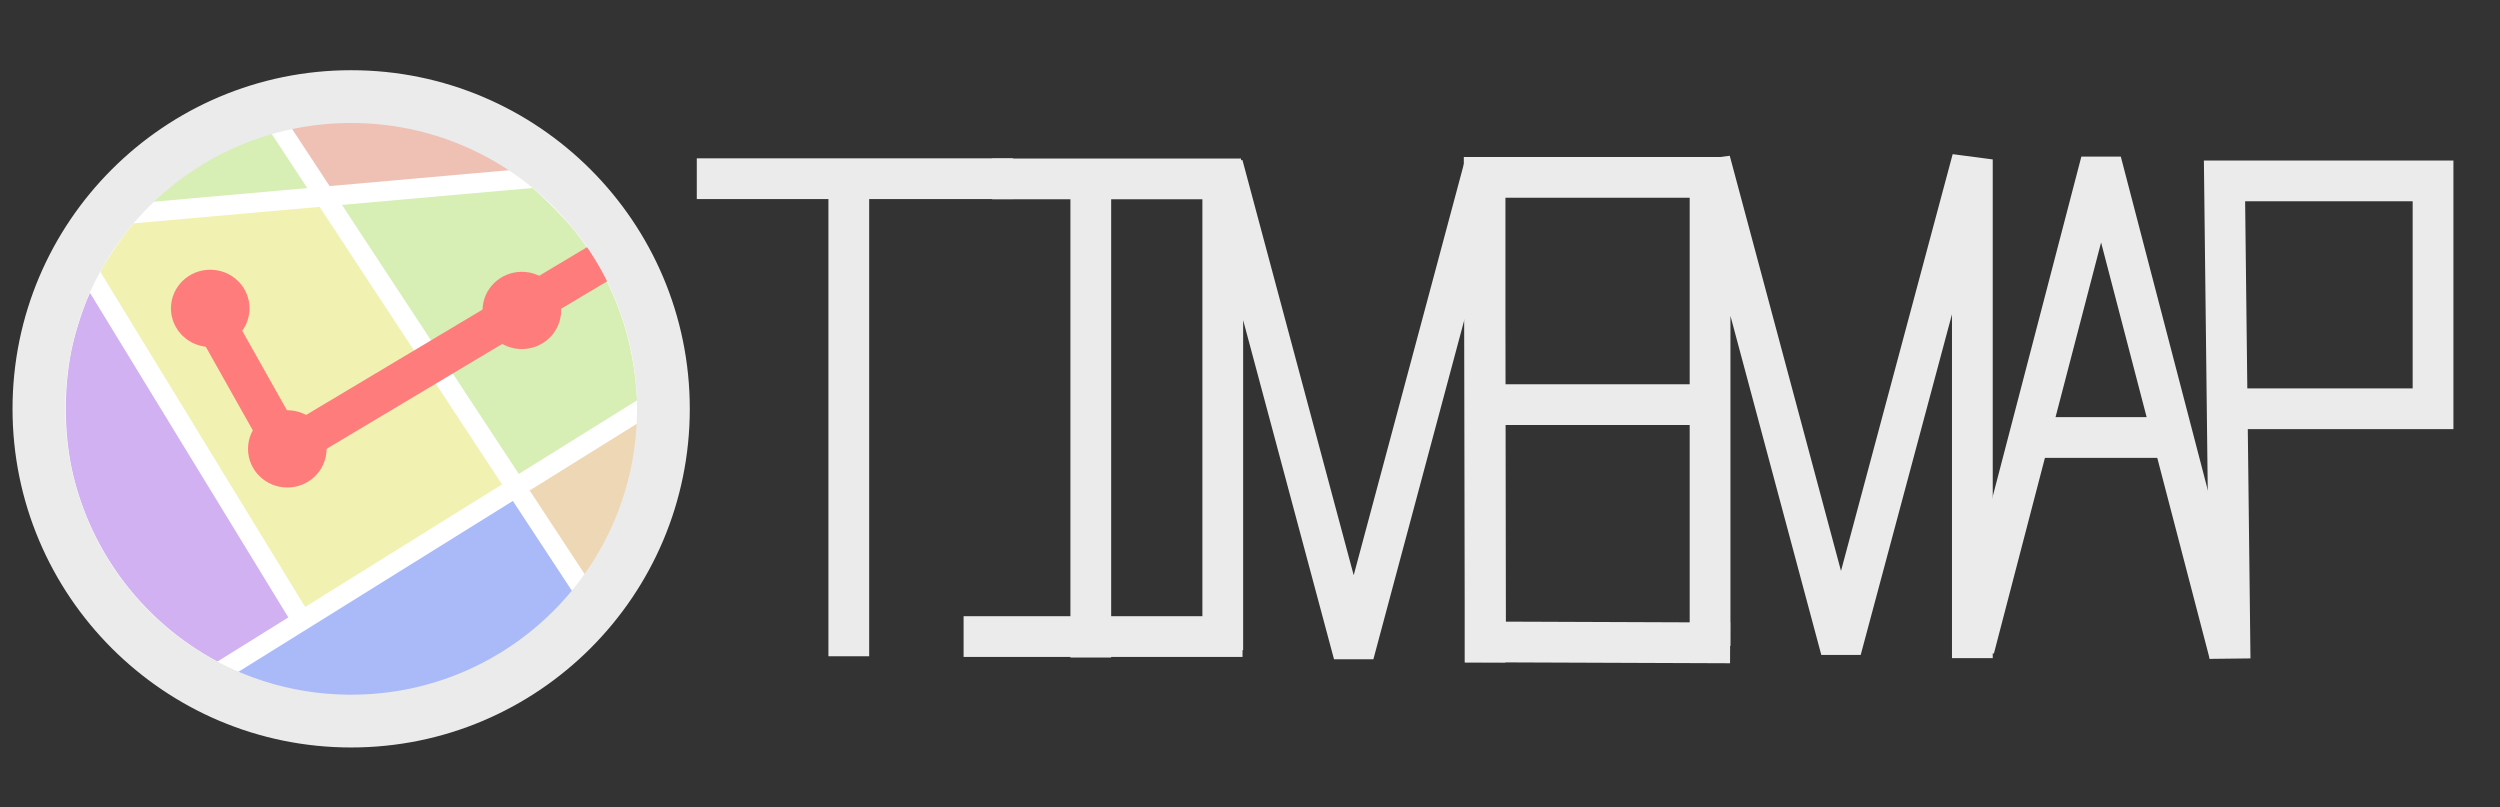
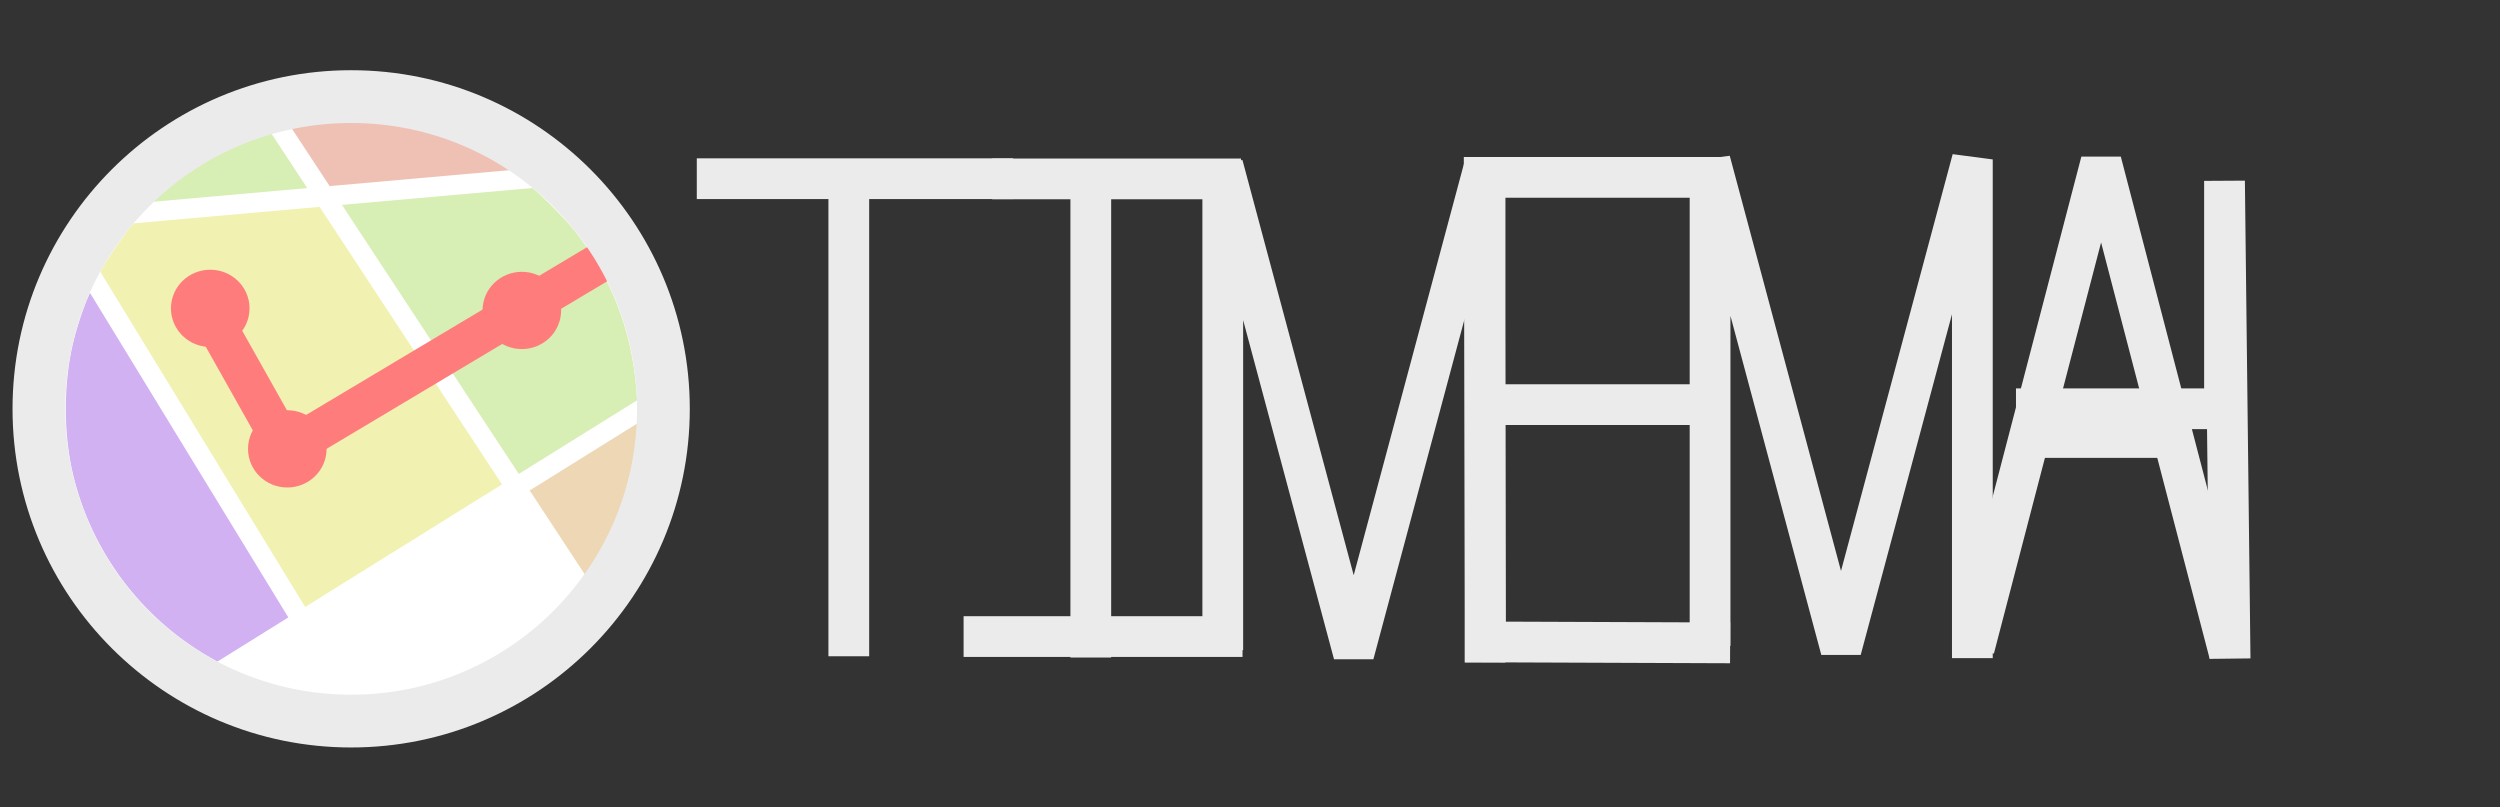
<svg xmlns="http://www.w3.org/2000/svg" xmlns:ns1="http://www.inkscape.org/namespaces/inkscape" xmlns:ns2="http://sodipodi.sourceforge.net/DTD/sodipodi-0.dtd" width="920mm" height="297mm" viewBox="0 0 920 297" version="1.1" id="svg8" ns1:export-filename="D:\SoftwareStudio\timemap\favicon.png" ns1:export-xdpi="96" ns1:export-ydpi="96" ns1:version="0.92.1 r15371" ns2:docname="logo.svg">
  <rect x="0" y="0" width="920" height="297" fill="#333333" stroke="none" />
  <defs id="defs2">
    <ns1:perspective ns2:type="inkscape:persp3d" ns1:vp_x="0 : 148.5 : 1" ns1:vp_y="0 : 1000 : 0" ns1:vp_z="210.00001 : 148.5 : 1" ns1:persp3d-origin="105.00001 : 99 : 1" id="perspective4572" />
  </defs>
  <ns2:namedview id="base" pagecolor="#ffffff" bordercolor="#666666" borderopacity="1.0" ns1:pageopacity="0.0" ns1:pageshadow="2" ns1:zoom="0.24748737" ns1:cx="1273.2636" ns1:cy="790.36459" ns1:document-units="mm" ns1:current-layer="g4611" showgrid="false" ns1:window-width="1366" ns1:window-height="705" ns1:window-x="-8" ns1:window-y="-8" ns1:window-maximized="1" />
  <g ns1:label="圖層 1" ns1:groupmode="layer" id="layer1">
    <g id="g4611" transform="matrix(1.214,0,0,1.214,0.85,-14.598)">
      <path ns1:connector-curvature="0" id="path4543" d="M 93.758,224.101 C 63.066,219.959 35.327,198.808 23.019,170.161 8.649,136.714 16.309,97.057 42.077,71.5 59.808,53.915 81.129,45.002 105.469,45.002 c 25.282,0 48.192,9.705 65.38,27.695 10.593,11.087 17.702,23.825 22.094,39.589 2.017,7.237 2.158,8.743 2.126,22.681 -0.031,13.629 -0.215,15.598 -2.115,22.611 -9.005,33.246 -35.457,58.277 -69.162,65.449 -7.056,1.501 -22.719,2.062 -30.034,1.075 z" style="fill:#ffffff;fill-opacity:1;stroke:none;stroke-width:35.636;stroke-miterlimit:4;stroke-dasharray:none;stroke-opacity:1" />
      <path ns1:connector-curvature="0" id="path4544" d="M 91.538,59.509 C 87.76,53.728 84.613,48.751 84.545,48.45 84.268,47.213 96.865,45.408 105.78,45.407 c 19.456,-0.002 38.867,6.443 54.275,18.021 0.823,0.618 0.955,0.868 0.529,1.002 -0.312,0.098 -13.579,1.31 -29.482,2.693 -15.903,1.383 -29.766,2.601 -30.805,2.706 l -1.89,0.192 z" style="fill:#eec1b4;fill-opacity:1;stroke:none;stroke-width:11.429;stroke-miterlimit:4;stroke-dasharray:none;stroke-opacity:1" />
      <path ns1:connector-curvature="0" id="path4548" d="m 42.728,70.963 c 7.358,-7.111 14.346,-12.001 23.552,-16.478 4.741,-2.306 14.403,-6.016 14.677,-5.636 1.495,2.071 13.868,21.244 13.772,21.34 -0.124,0.124 -55.263,5.101 -56.074,5.061 -0.19,-0.009 1.643,-1.939 4.073,-4.287 z" style="fill:#d7eeb4;fill-opacity:1;stroke:none;stroke-width:11.429;stroke-miterlimit:4;stroke-dasharray:none;stroke-opacity:1" />
-       <path ns1:connector-curvature="0" id="path4540" d="m 97.462,226.218 c -0.52,-0.075 -2.458,-0.325 -4.306,-0.556 -4.327,-0.54 -10.36,-1.908 -14.942,-3.387 -4.356,-1.407 -11.746,-4.469 -11.746,-4.868 0,-0.157 19.093,-12.167 42.428,-26.689 23.335,-14.522 43.302,-26.957 44.371,-27.634 l 1.943,-1.231 10.112,15.388 c 5.562,8.463 10.182,15.643 10.267,15.956 0.215,0.789 -6.896,8.22 -11.6,12.125 -8.777,7.284 -19.31,13.162 -29.673,16.56 -10.31,3.381 -18.193,4.606 -29.093,4.524 -3.748,-0.028 -7.24,-0.113 -7.76,-0.188 z" style="fill:#aabaf8;fill-opacity:1;stroke:none;stroke-width:11.429;stroke-miterlimit:4;stroke-dasharray:none;stroke-opacity:1" />
      <path ns1:connector-curvature="0" id="path4550" d="m 167.959,175.719 c -5.354,-8.157 -9.797,-15.003 -9.873,-15.214 -0.116,-0.321 36.325,-23.289 37.923,-23.902 0.441,-0.169 0.491,0.361 0.296,3.153 -1.08,15.46 -4.237,26.851 -10.884,39.265 -1.939,3.621 -7.07,11.528 -7.481,11.528 -0.135,0 -4.626,-6.674 -9.981,-14.831 z" style="fill:#eed7b4;fill-opacity:1;stroke:none;stroke-width:11.429;stroke-miterlimit:4;stroke-dasharray:none;stroke-opacity:1" />
-       <path ns1:connector-curvature="0" id="path4798" d="m 45.072,187.961 c -9.389,-16.051 -15.609,-27.113 -15.609,-27.761 0,-0.537 14.153,-9.098 27.735,-16.778 5.94,-3.358 4.828,-3.989 10.792,6.12 2.183,3.699 4.221,6.731 4.53,6.737 0.435,0.009 7.671,-4.245 16.914,-9.942 0.204,-0.126 0.843,0.839 1.42,2.144 0.577,1.305 1.56,2.646 2.184,2.979 0.624,0.334 1.011,0.806 0.861,1.049 -0.15,0.243 -3.585,2.407 -7.632,4.808 -4.047,2.401 -7.941,4.808 -8.653,5.349 l -1.294,0.982 4.1,6.987 c 2.255,3.843 4.1,7.219 4.1,7.503 0,0.65 -32.13,19.845 -33.217,19.845 -0.202,0 -3.006,-4.51 -6.231,-10.023 z" style="fill:none;fill-opacity:1;stroke:none;stroke-width:16.162;stroke-linecap:butt;stroke-linejoin:miter;stroke-miterlimit:4;stroke-dasharray:none;stroke-opacity:1" />
      <path ns1:connector-curvature="0" id="path4828" d="M 129.143,115.458 C 114.224,92.762 101.984,74.02 101.944,73.809 c -0.045,-0.239 10.703,-1.349 28.465,-2.94 15.695,-1.406 28.82,-2.565 29.166,-2.574 0.906,-0.026 10.055,8.919 13.485,13.182 11.398,14.17 17.872,30.791 19.163,49.196 l 0.254,3.621 -18.004,11.215 c -9.902,6.168 -18.049,11.215 -18.104,11.215 -0.055,0 -12.307,-18.569 -27.226,-41.265 z" style="fill:#d7eeb4;fill-opacity:1;stroke:none;stroke-width:5.714;stroke-linecap:butt;stroke-linejoin:miter;stroke-miterlimit:4;stroke-dasharray:none;stroke-opacity:1" />
      <path ns1:connector-curvature="0" id="path4832" d="M 60.507,146.384 C 43.447,118.466 29.493,95.382 29.497,95.086 29.513,93.931 36.136,83.952 39.212,80.446 L 40.639,78.82 65.964,76.583 c 13.928,-1.23 26.52,-2.343 27.981,-2.473 l 2.656,-0.237 27.771,42.249 c 15.274,23.237 27.821,42.45 27.883,42.696 0.062,0.246 -12.27,8.154 -27.403,17.574 -15.133,9.42 -28.823,17.942 -30.421,18.939 l -2.906,1.812 z" style="fill:#f1f1b1;fill-opacity:1;stroke:none;stroke-width:5.714;stroke-linecap:butt;stroke-linejoin:miter;stroke-miterlimit:4;stroke-dasharray:none;stroke-opacity:1" />
      <path ns1:connector-curvature="0" id="path4834" d="m 63.06,211.374 c -20.944,-11.937 -36.085,-32.156 -41.634,-55.595 -2.907,-12.28 -2.907,-27.407 0,-39.688 1.599,-6.755 5.16,-16.521 5.77,-15.821 0.47,0.54 60.1,98.282 60.298,98.837 0.156,0.438 -8.727,6.199 -20.154,13.072 l -1.394,0.839 z" style="fill:#d1b1f1;fill-opacity:1;stroke:none;stroke-width:8.163;stroke-linecap:butt;stroke-linejoin:miter;stroke-miterlimit:4;stroke-dasharray:none;stroke-opacity:1" />
      <path ns1:connector-curvature="0" id="path4521" d="M 168.577,65.301 32.128,77.396" style="fill:none;stroke:#ffffff;stroke-width:6;stroke-linecap:butt;stroke-linejoin:miter;stroke-miterlimit:4;stroke-dasharray:none;stroke-opacity:1" />
      <path ns1:connector-curvature="0" id="path4519" d="M 81.643,47.158 178.027,193.812" style="fill:none;stroke:#ffffff;stroke-width:6;stroke-linecap:butt;stroke-linejoin:miter;stroke-miterlimit:4;stroke-dasharray:none;stroke-opacity:1" />
      <path ns1:connector-curvature="0" id="path4515" d="M 201.88,131.004 57.79,220.713" style="fill:none;stroke:#ffffff;stroke-width:6;stroke-linecap:butt;stroke-linejoin:miter;stroke-miterlimit:4;stroke-dasharray:none;stroke-opacity:1" />
      <path ns1:connector-curvature="0" id="path4830" d="M 24.568,91.759 91.092,200.616" style="fill:none;stroke:#ffffff;stroke-width:6;stroke-linecap:butt;stroke-linejoin:miter;stroke-miterlimit:4;stroke-dasharray:none;stroke-opacity:1" />
      <g style="stroke-width:12;stroke-miterlimit:4;stroke-dasharray:none" transform="translate(1.512,6.804)" id="g4846">
        <path style="fill:none;stroke:#ff7c7c;stroke-width:12;stroke-linecap:butt;stroke-linejoin:miter;stroke-miterlimit:4;stroke-dasharray:none;stroke-opacity:1" d="M 185.975,81.027 84.611,141.551 60.557,98.788 l 0.267,0.267" id="path4715" ns1:connector-curvature="0" ns2:nodetypes="cccc" />
        <ellipse style="fill:#ff7c7c;fill-opacity:1;stroke:#ff7c7c;stroke-width:12;stroke-miterlimit:4;stroke-dasharray:none;stroke-opacity:1" id="path4668-5-1-5" cx="84.879" cy="141.284" rx="5.911" ry="5.71" />
        <ellipse style="fill:#ff7c7c;fill-opacity:1;stroke:#ff7c7c;stroke-width:12;stroke-miterlimit:4;stroke-dasharray:none;stroke-opacity:1" id="path4668-5-1-8" cx="155.972" cy="99.323" rx="5.911" ry="5.71" />
        <ellipse style="fill:#ff7c7c;fill-opacity:1;stroke:#ff7c7c;stroke-width:12;stroke-miterlimit:4;stroke-dasharray:none;stroke-opacity:1" id="path4668-5-1" cx="61.519" cy="98.691" rx="5.911" ry="5.71" />
      </g>
      <path ns1:connector-curvature="0" id="path4511" d="m 105.746,37.309 c -54.435,-10e-7 -98.648,44.213 -98.648,98.648 -4e-6,54.435 44.213,98.65 98.648,98.65 54.435,0 98.65,-44.215 98.65,-98.65 -1e-5,-54.435 -44.215,-98.648 -98.65,-98.648 z m 0,8 c 50.112,2e-6 90.65,40.537 90.65,90.648 0,50.112 -40.539,90.65 -90.65,90.65 -50.112,0 -90.648,-40.539 -90.648,-90.65 2e-6,-50.112 40.537,-90.648 90.648,-90.648 z" style="color:#000000;font-style:normal;font-variant:normal;font-weight:normal;font-stretch:normal;font-size:medium;line-height:normal;font-family:sans-serif;font-variant-ligatures:normal;font-variant-position:normal;font-variant-caps:normal;font-variant-numeric:normal;font-variant-alternates:normal;font-feature-settings:normal;text-indent:0;text-align:start;text-decoration:none;text-decoration-line:none;text-decoration-style:solid;text-decoration-color:#000000;letter-spacing:normal;word-spacing:normal;text-transform:none;writing-mode:lr-tb;direction:ltr;text-orientation:mixed;dominant-baseline:auto;baseline-shift:baseline;text-anchor:start;white-space:normal;shape-padding:0;clip-rule:nonzero;display:inline;overflow:visible;visibility:visible;opacity:1;isolation:auto;mix-blend-mode:normal;color-interpolation:sRGB;color-interpolation-filters:linearRGB;solid-color:#000000;solid-opacity:1;vector-effect:none;fill:#0b000d;fill-opacity:1;fill-rule:nonzero;stroke:#ebebeb;stroke-width:8;stroke-linecap:butt;stroke-linejoin:miter;stroke-miterlimit:4;stroke-dasharray:none;stroke-dashoffset:0;stroke-opacity:1;color-rendering:auto;image-rendering:auto;shape-rendering:auto;text-rendering:auto;enable-background:accumulate" />
    </g>
    <g id="g4635">
      <path ns1:connector-curvature="0" id="path4549" d="m 256.419,65.754 c 114.717,0 116.417,0 116.417,0" style="fill:none;stroke:#ebebeb;stroke-width:15;stroke-linecap:butt;stroke-linejoin:bevel;stroke-miterlimit:4;stroke-dasharray:none;stroke-opacity:1" />
      <path ns1:connector-curvature="0" id="path4551" d="M 312.359,66.51 V 241.494" style="fill:none;stroke:#ebebeb;stroke-width:15;stroke-linecap:butt;stroke-linejoin:bevel;stroke-miterlimit:4;stroke-dasharray:none;stroke-opacity:1" />
      <path ns1:connector-curvature="0" id="path4553" d="m 365.125,65.83 h 91.578" style="fill:none;stroke:#ebebeb;stroke-width:15;stroke-linecap:butt;stroke-linejoin:bevel;stroke-miterlimit:4;stroke-dasharray:none;stroke-opacity:1" />
      <path ns1:connector-curvature="0" id="path4561" d="M 401.411,65.074 V 241.967" style="fill:none;stroke:#ebebeb;stroke-width:15;stroke-linecap:butt;stroke-linejoin:bevel;stroke-miterlimit:4;stroke-dasharray:none;stroke-opacity:1" />
      <path ns1:connector-curvature="0" id="path4563" d="M 354.602,234.256 H 457.253" style="fill:none;stroke:#ebebeb;stroke-width:15;stroke-linecap:butt;stroke-linejoin:bevel;stroke-miterlimit:4;stroke-dasharray:none;stroke-opacity:1" />
      <path ns1:connector-curvature="0" id="path4565" d="M 449.978,239.245 V 60.84 L 498.161,240.662 546.503,60.249 V 243.781" style="fill:none;stroke:#ebebeb;stroke-width:15;stroke-linecap:butt;stroke-linejoin:bevel;stroke-miterlimit:4;stroke-dasharray:none;stroke-opacity:1" />
      <path ns2:nodetypes="cccc" ns1:connector-curvature="0" id="path4567" d="m 636.687,236.578 -90.03,-0.347 -0.456,-170.963 h 90.265" style="fill:none;stroke:#ebebeb;stroke-width:15;stroke-linecap:butt;stroke-linejoin:miter;stroke-miterlimit:4;stroke-dasharray:none;stroke-opacity:1" />
      <path ns1:connector-curvature="0" id="path4569" d="m 548.744,148.909 h 77.436" style="fill:none;stroke:#ebebeb;stroke-width:15;stroke-linecap:butt;stroke-linejoin:bevel;stroke-miterlimit:4;stroke-dasharray:none;stroke-opacity:1" />
      <path ns1:connector-curvature="0" id="path4565-5" d="M 629.305,237.668 V 59.264 L 677.488,239.085 725.83,58.672 V 242.204" style="fill:none;stroke:#ebebeb;stroke-width:15;stroke-linecap:butt;stroke-linejoin:bevel;stroke-miterlimit:4;stroke-dasharray:none;stroke-opacity:1" />
      <path ns2:nodetypes="ccc" ns1:connector-curvature="0" id="path4586" d="M 726.49,238.641 773.198,59.512 820.407,240.51" style="fill:none;stroke:#ebebeb;stroke-width:15;stroke-linecap:butt;stroke-linejoin:bevel;stroke-miterlimit:4;stroke-dasharray:none;stroke-opacity:1" />
      <path ns1:connector-curvature="0" id="path4588" d="m 752.193,161.004 h 43.845 v 0" style="fill:none;stroke:#ebebeb;stroke-width:15;stroke-linecap:butt;stroke-linejoin:bevel;stroke-miterlimit:4;stroke-dasharray:none;stroke-opacity:1" />
-       <path ns2:nodetypes="ccccc" ns1:connector-curvature="0" id="path4590" d="M 820.675,242.38 818.621,66.564 h 76.74 V 150.421 h -76.74" style="fill:none;stroke:#ebebeb;stroke-width:15;stroke-linecap:butt;stroke-linejoin:miter;stroke-miterlimit:4;stroke-dasharray:none;stroke-opacity:1" />
+       <path ns2:nodetypes="ccccc" ns1:connector-curvature="0" id="path4590" d="M 820.675,242.38 818.621,66.564 V 150.421 h -76.74" style="fill:none;stroke:#ebebeb;stroke-width:15;stroke-linecap:butt;stroke-linejoin:miter;stroke-miterlimit:4;stroke-dasharray:none;stroke-opacity:1" />
    </g>
  </g>
</svg>